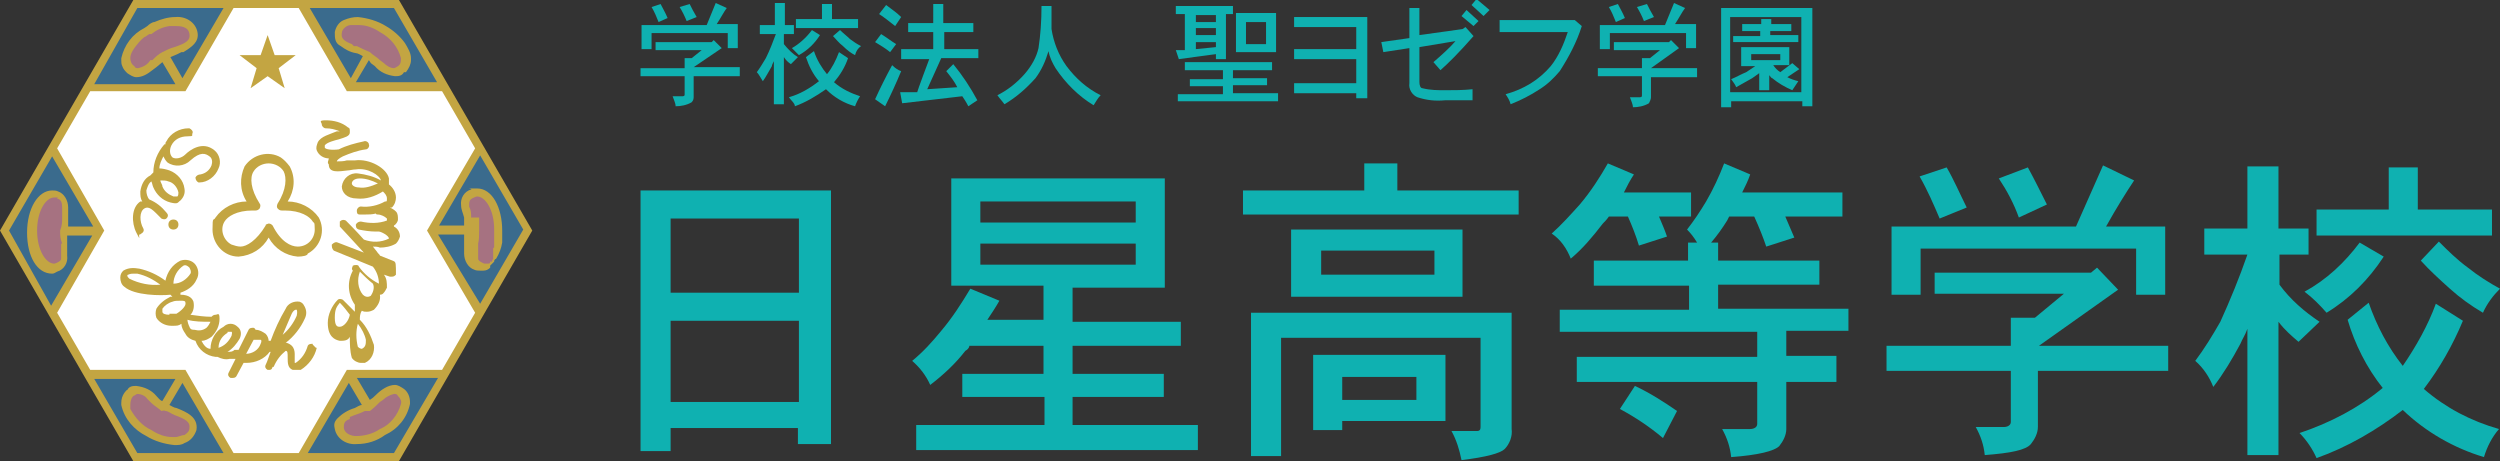
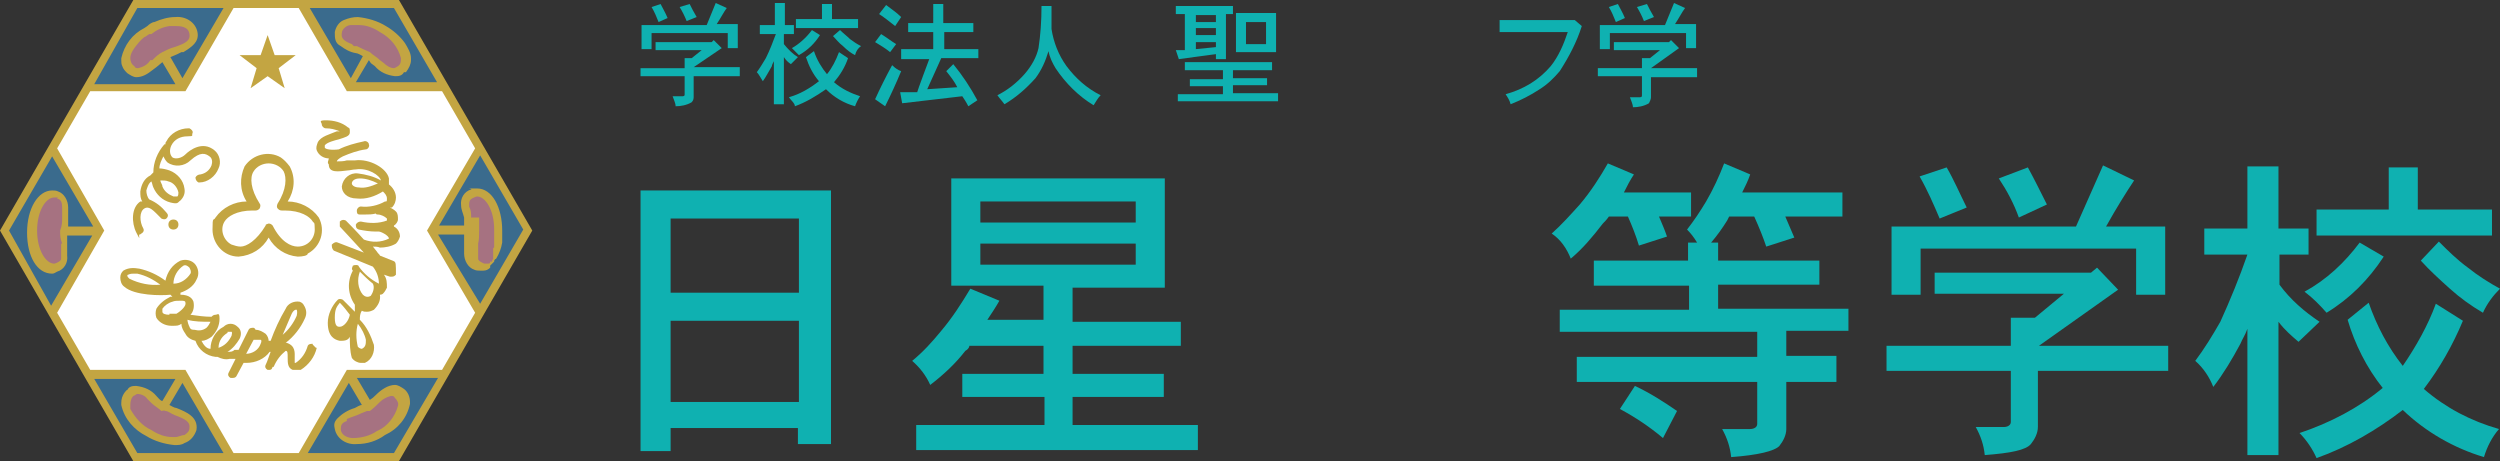
<svg xmlns="http://www.w3.org/2000/svg" id="_レイヤー_1" data-name="レイヤー 1" width="249.4" height="46" version="1.1" viewBox="0 0 249.4 46">
  <rect x="0" y="0" width="249.4" height="46" fill="#333333" stroke="none" />
  <defs>
    <style>
      .cls-1 {
        fill: #a67281;
      }

      .cls-1, .cls-2, .cls-3, .cls-4, .cls-5 {
        stroke-width: 0px;
      }

      .cls-2 {
        fill: #0fb1b1;
      }

      .cls-3 {
        fill: #c3a542;
      }

      .cls-4 {
        fill: #3a6b8d;
      }

      .cls-5 {
        fill: #fff;
      }
    </style>
  </defs>
  <g>
    <polygon class="cls-3" points="39.8 0 13.3 0 0 23 13.3 46 39.8 46 53.1 23 39.8 0" />
    <path class="cls-4" d="M39.3.8l4.3,7.4h-8.1l1.3-2.2.2.3.4.3c.5.6,1.2.9,2,1,.3,0,.7,0,.9-.4h.2c.3-.4.5-.8.5-1.2v-.2c0-.5-.3-1-.6-1.5-.5-.7-1.2-1.3-1.9-1.7-.8-.5-1.8-.8-2.8-.9-.5,0-.9.1-1.4.3s-.8.7-.9,1.2c0,.6,0,1.1.6,1.4.4.3.9.6,1.5.7.2,0,.5.2.7.3h0l-1.2,2.2L30.9.8s8.4,0,8.4,0ZM13.7.8h8.6l-4.1,7-1.2-2.1.7-.3.4-.2h.2c.8-.5,1.6-1,1.4-2s-1.2-1.6-2.2-1.5c-.7,0-1.4.2-2.1.5-.2,0-.5.2-.7.4l-.3.2c-1.2.6-2,1.7-2.3,3v.2c0,.2,0,.4.1.6.1.3.3.5.5.7.3.2.6.4.9.4h0c.6,0,1.1-.3,1.6-.7l.4-.3.6-.5,1.3,2.2h-8.1L13.7.8ZM.9,23l4.3-7.4,4.1,7h-2.5c0-.2,0-.5,0-.8,0-.3,0-.7,0-1.1,0-.7-.4-1.4-1-1.6-.2-.1-.4-.1-.6-.1-1.4,0-2.5,1.8-2.5,4.2h0c0,2.4,1,4.1,2.5,4.1h0c.2,0,.3-.1.5-.2h0c.7-.2,1.1-.9,1-1.6,0-.5,0-.9,0-1.3,0-.2,0-.5,0-.7h2.5l-4.1,7L.9,23ZM13.7,45.2l-4.3-7.4h8.1l-1.3,2.2c-.2,0-.4-.3-.6-.5-.5-.6-1.2-.9-2-1-.3,0-.7,0-.9.4-.1,0-.2.2-.3.3-.2.3-.3.6-.3,1v.2c.3,1.4,1.3,2.5,2.5,3.1.8.5,1.8.8,2.8.9.4,0,.7,0,1-.2.6-.2,1-.7,1.2-1.3.2-1.3-1-1.8-2-2.2-.2,0-.5-.2-.7-.3l1.3-2.2,4.1,7h-8.6ZM39.3,45.2h-8.6l4.1-7,1.3,2.2c-.2,0-.5.2-.7.3-.7.2-1.3.6-1.7,1s-.4.7-.3,1.1c.2,1,1.2,1.6,2.2,1.5h0c1,0,2-.3,2.8-.9,1.3-.6,2.2-1.7,2.5-3.1v-.2c0-.5-.2-1-.6-1.3-.3-.2-.6-.4-.9-.4-.7,0-1.4.5-1.9,1s-.4.3-.6.5l-1.3-2.2h8.1l-4.4,7.5ZM43.8,23.4h2.5c0,.2,0,.5,0,.7,0,.4,0,.8,0,1.2,0,.7.4,1.4,1,1.6.2.1.4.1.6.1h.3c.3,0,.5-.1.7-.3h0c0-.1,0-.2,0-.2l.2-.2h0l.2-.2h0c0-.1,0-.2.2-.3.3-.5.5-1,.6-1.6h0v-.3h0v-.4h0v-.5h0c0-2.3-1-4.2-2.5-4.2s-.4,0-.6.1c-.7.2-1.1.9-1,1.6,0,.4.2.8.3,1.2,0,.3,0,.5,0,.8h-2.5l4.1-7,4.3,7.4-4.3,7.4-4.2-6.9Z" />
    <polygon class="cls-5" points="44.1 36.9 34.6 36.9 29.8 45.2 23.3 45.2 18.5 36.9 9 36.9 5.7 31.2 10.4 23 5.7 14.8 9 9.1 18.5 9.1 23.3 .8 29.8 .8 34.6 9.1 44.1 9.1 47.4 14.8 42.6 23 47.4 31.2 44.1 36.9" />
    <path class="cls-3" d="M29.7,25.6h0c-1.2-.1-2.3-.8-2.9-1.9-.6,1.1-1.7,1.8-3,1.9-1.5,0-2.6-1.3-2.6-2.7s.1-.8.3-1.2c.7-1,1.9-1.6,3.1-1.6-.7-1.1-.7-2.4-.2-3.5.8-1.2,2.4-1.6,3.6-.9.3.2.6.5.9.9.6,1.1.5,2.4-.2,3.5,1.2,0,2.4.6,3.1,1.6.7,1.3.2,2.9-1.1,3.6,0,.2-.5.3-1,.3h0M26.8,22.3h0c.2,0,.3.1.4.2.8,1.6,1.8,2.1,2.5,2.1h0c1,0,1.7-.8,1.7-1.7s-.1-.6-.2-.8c-.3-.5-1.2-1.1-2.8-1.1h-.3c-.2,0-.3-.1-.4-.2s-.1-.3,0-.5c.9-1.4.9-2.6.6-3.2-.3-.5-.9-.8-1.5-.8s-1.2.3-1.5.8c-.4.6-.3,1.8.6,3.2.1.1.1.3,0,.5-.1.1-.2.2-.4.2h-.3c-1.6,0-2.5.6-2.8,1.1-.5.8-.1,1.9.7,2.3.3.1.6.2.9.2h0c.6,0,1.6-.6,2.5-2.1,0-.1,0-.1.3-.2" />
    <path class="cls-3" d="M13.9,23.4q.1,0,.2-.1c.2-.1.3-.3.2-.5h0c-.4-.7-.4-1.7.1-2s.9.2,1.7,1c.2.1.4.1.5,0,.2-.2.2-.4,0-.6h0c-.5-.6-1-1-1.7-1.3h0c-.2-.2-.3-.6-.3-.9.1-.3.2-.7.5-.9.1.2.1.4.2.6.3.7.9,1.3,1.7,1.5s.7,0,1-.2c.3-.3.5-.7.4-1.2-.1-.8-.7-1.5-1.5-1.8-.3-.1-.7-.2-1-.2,0-.4.2-.8.4-1.2.1.2.2.4.4.6.7.5,1.7.4,2.3-.2,1-.9,1.5-.7,1.9-.4.3.2.3.6.2.9-.2.5-.6.8-1.1.9-.2,0-.4.1-.5.3,0,.2.1.4.3.5h.1c.8,0,1.6-.6,1.9-1.4.3-.6.1-1.4-.4-1.8-1.2-1-2.5,0-2.9.4s-1,.5-1.3.3c-.3-.3-.3-.8-.1-1.2.3-.6.9-.9,1.6-.9s.4-.1.5-.3-.1-.4-.3-.5h-.1c-.9,0-1.8.5-2.2,1.3-.1.1-.1.2-.1.3h-.1c-.7.8-1.1,1.8-1.1,2.8l-.3.3c-.6.3-.9.9-1,1.6,0,.4,0,.7.2,1h-.2c-.9.6-.9,2.1-.4,3.1s.2.3.3.2M16.8,18.1c.5.1.9.6,1,1.1,0,.1,0,.3-.1.4h-.4c-.5-.2-.9-.5-1.1-1,0-.2-.2-.4-.2-.6.3,0,.6,0,.8.1" />
    <path class="cls-3" d="M16.8,22.4c0,.3.2.5.5.5s.5-.2.5-.5-.2-.5-.5-.5h0c-.3,0-.5.2-.5.5" />
    <path class="cls-3" d="M31.2,34.3c-.2,0-.4,0-.5.2-.2.7-.6,1.3-1.2,1.7h-.1v-.5c0-.5.1-1.2-.8-1.5h-.1c.8-.6,1.5-1.5,1.9-2.4.2-.4.2-.8,0-1.2s-.3-.4-.5-.5c-.6-.1-1.2.2-1.4.7-.6,1-1.1,2.1-1.5,3.2h-.2c0-.2-.1-.5-.3-.7-.3-.2-.6-.4-1-.4,0,0-.1-.2-.2-.2-.2,0-.4,0-.5.2h0l-1,2c-.1,0-.3,0-.4,0-.2.2-.4.2-.7.2.5-.3.9-.8,1.2-1.3.2-.4.2-.9-.2-1.2-.4-.4-1-.4-1.4,0-.8.4-1.3,1.3-1.3,2.2-.4,0-.7-.4-.9-.8.4,0,.7-.2,1-.4.5-.5.8-1.1.8-1.8s-.2-.4-.4-.4-.3.1-.4.2c-.7,0-1.4-.1-2.1-.2.3-.3.4-.8.3-1.3-.1-.3-.4-.7-1.3-.7h0v-.2c.6-.2,1.3-.6,1.6-1.3.3-.5.2-1.1-.1-1.5-.3-.4-.9-.6-1.5-.4-.8.4-1.3,1.1-1.5,2-.8-.6-1.7-1-2.6-1.2-.6-.1-1.1-.1-1.6.2-.2.2-.3.4-.3.7s.1.7.4.9c1,.9,3.7.9,4.6.8l.2.2h-.2c-.6.3-1.1.7-1.4,1.2-.1.3-.1.6,0,.9.3.5.9.8,1.5.8s.7,0,1-.2c0,.4.2.7.4,1,.2.4.6.6,1,.7h0c.3.9,1.1,1.5,2,1.6q.1,0,.2,0c.4.2.8.3,1.2.2.2,0,.4,0,.6,0l-.7,1.4c-.1.2,0,.4.2.5h0q.1,0,.2,0c.1,0,.3,0,.4-.2l.7-1.3h.3c.9,0,1.8-.4,2.3-1.1h.1c-.2.5-.3.9-.5,1.3-.1.2,0,.4.2.5h.1c.2,0,.3,0,.4-.3h.1c.3-.7.7-1.2,1.2-1.6.2,0,.2.2.2.7s0,1,.5,1.2c.1,0,.3,0,.4,0s.3,0,.4,0c.8-.5,1.4-1.3,1.6-2.2-.2,0-.2-.2-.4-.3M12.9,27.8c-.1-.1-.2-.2-.2-.3,0,0,0-.1.1-.1.2-.1.4-.1.5-.1h.4c.9.2,1.6.6,2.3,1.1-1,.1-2.1-.1-3.1-.6M18.3,26.5c.2-.1.4,0,.6.2.1.2.2.4.1.6-.4.6-1,1-1.7,1h0c0-.7.4-1.4,1-1.8M16.9,31.4c-.4,0-.7-.1-.7-.3v-.3c.2-.3.6-.6,1-.7.2-.1.5-.1.8-.1s.5,0,.5.2c.1.3-.4.8-.9,1.1-.2,0-.5,0-.7,0M18.9,32.6c-.1-.2-.2-.5-.2-.7.7.2,1.5.2,2.3.2h0c-.1.2-.2.4-.4.6-.4.3-.8.3-1.2.2-.2,0-.4,0-.5-.3M22.7,33.1c0,0,.2,0,.3,0h.1s.1,0,0,.4c-.3.6-.7,1-1.3,1.2,0-.7.4-1.2.9-1.5M29.1,31.3c.2-.4.4-.4.4-.4h.1s.1.2,0,.6c-.3.7-.8,1.4-1.4,1.9.3-.7.6-1.4.9-2.1M24.5,35.4l.8-1.5c.2,0,.5,0,.7,0,.1,0,.1.2,0,.4-.2.6-.8,1-1.5,1" />
    <path class="cls-3" d="M39.4,26.1l-1.5-.6c0-.1-.2-.2-.3-.4l-.4-.5c.2,0,.5,0,.7.1.5,0,1.1-.1,1.6-.4.2-.2.3-.4.4-.7,0-.4-.2-.8-.6-1,0,0,0,0,0-.1.2-.1.4-.4.4-.6,0-.3,0-.6-.2-.8-.2-.2-.4-.3-.6-.4h.2c.3-.3.4-.7.4-1,0-.5-.3-1-.7-1.3,0-.2,0-.4,0-.6-.2-1-1.9-2-3.4-1.8-.3,0-.5,0-.8,0-.3.1-.7.1-1,.1h0c0-.1.2-.3.6-.5h0c.7-.3,1.5-.6,2.3-.7.2,0,.4-.3.3-.5,0-.2-.3-.4-.5-.3-.9.2-1.7.4-2.5.8-.7.1-1.4,0-1.4-.2v-.2c.2-.3,1-.5,1.4-.6.6-.2,1.1-.3,1.1-.7s0-.4-.2-.5c-.6-.5-1.4-.7-2.2-.7s-.4.2-.4.4h0c0,.2.2.4.4.4.5,0,.9.1,1.4.3h-.3c-.7.3-1.6.5-1.9,1.1-.1.3-.2.5-.1.8.2.5.7.8,1.2.8,0,.2-.2.4,0,.6,0,.9,1,.7,1.9.6.2,0,.5-.1.8-.1,1.2-.2,2.4.6,2.5,1.1h0c-.7-.4-1.5-.6-2.3-.7s-1.5.5-1.6,1.3c0,.6.5,1.2,1.5,1.2.9.1,1.8-.2,2.6-.7.2.2.4.4.4.7s0,.3-.2.3c-.7.4-1.6.6-2.4.5-.2,0-.4.2-.4.4s0,.4.3.4h.5c.4,0,.7,0,1.1-.1q0,.1.2.1c.3,0,.7.2.9.4q0,.1,0,.2h0c-.8.3-1.7.3-2.6.1-.2,0-.4.1-.5.3,0,.2,0,.4.3.5.5.1,1.1.2,1.7.2h.3c.2,0,1,.4,1,.7h0c-.8.4-1.7.4-2.5.1h0c-.8-.9-1.7-1.8-1.8-1.9-.2-.1-.4-.1-.6.1,0,.1,0,.3,0,.5,0,0,1.4,1.5,2.4,2.6l-2.6-1c-.2-.1-.4,0-.6.2,0,.2,0,.4.2.6h0l3.9,1.6c.4.5.6,1.1.6,1.7h0c-.8-.4-1.5-1-2-1.7,0-.2-.4-.2-.6-.1h0c0,.1-.2.3,0,.5-.6,1.1-.5,2.4.2,3.4v.7c-.4-.4-.8-.8-1.2-1.2-.2-.1-.4-.1-.5,0-.6.6-1,1.5-1,2.3,0,1.4.7,1.7,1.2,1.8.4,0,.8,0,1-.4,0,.7,0,1.4.2,2.1.2.3.6.5.9.5s.3,0,.4,0c.7-.3,1-1.1.9-1.8-.3-.9-.7-1.8-1.4-2.5,0-.3,0-.6.2-.9.2.1.3.1.5.1.3,0,.5-.1.7-.2.4-.4.7-.9.6-1.5,0,0,.2,0,.3-.1.2-.2.3-.4.4-.6,0-.5,0-.9-.3-1.3l.6.2h.2c.2,0,.3-.1.4-.2,0-1,0-1.3-.2-1.3M35.8,18.7c-.4,0-.7-.2-.7-.4s.2-.5.8-.5,1.2.2,1.8.5c-.7.3-1.3.5-1.9.4M33.9,32.6c-.2,0-.5,0-.5-.9s.2-1.1.5-1.5c.4.4.7.8,1,1.2-.1.6-.6,1.2-1,1.2M36.5,33.9c0,.4,0,.7-.4.9,0,0-.2,0-.4-.2-.2-.8-.2-1.6,0-2.3.4.5.7,1.1.8,1.6M37,29.5c-.3.2-.6.1-.8-.1-.5-.6-.6-1.5-.3-2.3.4.4.8.8,1.3,1.2.2.4,0,.9-.2,1.2" />
    <polygon class="cls-3" points="26.7 7.6 25 8.8 25.6 6.8 23.9 5.5 26 5.5 26.7 3.5 27.4 5.5 29.5 5.5 27.8 6.8 28.4 8.8 26.7 7.6" />
    <path class="cls-1" d="M35.6,4.6h-.3c0,0-.2-.2-.2-.2-.8-.3-1.1-.6-1-1.1,0-.4.5-.8.9-.8h.8c.8,0,1.5.3,2.1.7,1.1.6,1.8,1.5,2.1,2.6,0,.3,0,.6-.3.8,0,0-.3.2-.4.2-.4,0-.8-.3-1-.5l-.4-.3c-.3-.3-.7-.5-1-.8-.5-.2-.9-.4-1.3-.6" />
    <path class="cls-1" d="M16.2,5.2c-.4.2-.7.5-1,.8h-.2c-.3.5-.8.7-1.2.8-.2,0-.3,0-.4-.2-.3-.2-.4-.5-.4-.8h0c0-.4.2-.7.4-1,.3-.4.6-.8,1-1.1.1,0,.3-.2.5-.3h.2c.5-.4,1.1-.7,1.8-.8h.6c.4,0,1.3,0,1.4.8.1.6-.3.9-1.5,1.3-.4.1-.8.3-1.2.5" />
    <path class="cls-1" d="M6.1,24.3c0,.3,0,.7,0,1s0,.3,0,.5-.2.3-.4.4c0,0-.2.1-.3.1-.8,0-1.7-1.3-1.7-3.3s.9-3.3,1.7-3.3.2,0,.3.1c.4.1.5.4.5.9s0,.7,0,1.1c0,.3,0,.7-.2,1.2h0c0,.4,0,.8.2,1.3" />
    <path class="cls-1" d="M16.5,41c.3,0,.6.3.9.4,1.1.4,1.6.7,1.5,1.3,0,.3-.2.5-.5.7-.3,0-.6.2-.9.2h-.3c-.8,0-1.5-.3-2.1-.7-.9-.4-1.6-1.2-2.1-2.1h0v-.2h0v-.2h0c0-.4.1-.7.3-.9.1,0,.3-.2.4-.2.4,0,.8.2,1,.5l.2.2.2.2c.3.3.7.5,1,.8.3-.1.4,0,.4,0" />
-     <path class="cls-1" d="M36.6,41h.3c.4-.3.7-.6,1-.9l.3-.2c.3-.3.7-.5,1.1-.6.2,0,.3,0,.4.2.2.2.4.5.3.8-.3,1.1-1.1,2.1-2.1,2.5-.7.5-1.6.7-2.4.7h0c-.4,0-1.1-.2-1.2-.8,0-.4,0-.7.6-.9h0c0,0,0-.2,0-.2h0l.5-.2c.3-.1.6-.2,1-.4" />
+     <path class="cls-1" d="M36.6,41h.3c.4-.3.7-.6,1-.9c.3-.3.7-.5,1.1-.6.2,0,.3,0,.4.2.2.2.4.5.3.8-.3,1.1-1.1,2.1-2.1,2.5-.7.5-1.6.7-2.4.7h0c-.4,0-1.1-.2-1.2-.8,0-.4,0-.7.6-.9h0c0,0,0-.2,0-.2h0l.5-.2c.3-.1.6-.2,1-.4" />
    <path class="cls-1" d="M47,21.7c0-.4,0-.7-.2-1.1,0-.5,0-.7.5-.9,0,0,.2-.1.3-.1.8,0,1.7,1.3,1.7,3.3v.6h0v.4h0v.3h0c0,.1,0,.2,0,.3v.2c-.1,0-.1.1-.1.1q0,.1,0,.2h0c0,.1,0,.3,0,.3h0c0,.1,0,.2,0,.2h0c0,.1,0,.2,0,.2h0c0,.1,0,.2,0,.2h-.1c0,0,0,.2,0,.2h-.2c0,.1,0,.2-.2.2h-.4q0,0-.2-.1c-.2-.1-.4-.2-.4-.4s0-.3,0-.5c0-.3,0-.7,0-1,.1-.4.1-.9.1-1.3h0c0-.4,0-.9,0-1.3" />
  </g>
  <g>
    <path class="cls-2" d="M65.5,4.2h5.5l.2-.2.8.8-2.8,1.9h4.6v.9h-4.6v2c0,.2,0,.4-.2.6-.5.3-1.1.4-1.6.4,0-.3-.2-.7-.3-1h1c.2,0,.2-.1.2-.2v-1.8h-4.4v-.8h4.4v-1h.7l1-.8h-4.6v-.8h0ZM71.4.3l1.1.5c-.3.4-.6,1-1,1.6h2.1v2.4h-1v-1.5h-7.6v1.6h-1v-2.4h6.5l.9-2.2ZM65.9.4c.2.4.5.9.7,1.4l-.9.4c-.2-.5-.4-1-.7-1.5l.9-.3ZM68.8.4c.2.4.4.8.7,1.3l-1,.4c-.2-.5-.4-.9-.7-1.4l1-.3Z" />
    <path class="cls-2" d="M79.2,2.5v.9h-1v1c.4.5.9,1,1.4,1.3l-.7.7c-.3-.2-.5-.4-.7-.7v4.7h-1v-4.3c-.1.2-.2.4-.2.5-.3.5-.6,1.1-.9,1.5-.2-.3-.4-.7-.6-.9.3-.4.6-.9.9-1.4.4-.8.7-1.6,1-2.4h-1.6v-.9h1.5V.3h1v2.2h.9ZM83.7,5.2l.9.6c-.3.9-.8,1.7-1.4,2.4.8.7,1.7,1.1,2.6,1.4-.2.3-.4.7-.5,1-1.1-.3-2.1-.9-2.9-1.7-1,.7-2,1.3-3.1,1.7,0-.3-.4-.6-.6-.9,1.1-.3,2.1-.9,3-1.6-.6-.7-1-1.5-1.3-2.4l.8-.6c.3.9.8,1.7,1.3,2.3.5-.6.9-1.4,1.2-2.2ZM81,3l.8.5c-.5.8-1.2,1.5-2.1,2-.2-.2-.5-.5-.7-.7.7-.4,1.4-1,2-1.8h0ZM82,.4h1v1.5h2.6v.9h-6.2v-.9h2.6V.4ZM83.8,3c.3.3.7.6,1,.9.4.3.7.5,1.1.7-.3.2-.5.5-.6.9-.4-.2-.8-.5-1.2-.9-.4-.3-.7-.7-1-1l.7-.6Z" />
    <path class="cls-2" d="M89,6.5c.3.3.6.5.9.6-.5,1.2-1,2.3-1.6,3.5l-1-.7c.5-1.1,1.1-2.3,1.7-3.4ZM87.9,3.4c.5.3,1,.7,1.5,1l-.6.8c-.5-.4-1-.7-1.5-1l.6-.8ZM88.4.5c.5.4,1,.7,1.5,1.2l-.6.9c-.5-.4-1-.8-1.6-1.2l.7-.9ZM97.1,2.3v.9h-2.9v1.7h3.4v.9h-3.7l-1.4,3.1,3-.2c-.3-.6-.7-1.1-1.1-1.6l.7-.7c.9,1.1,1.7,2.3,2.4,3.6l-.9.6c-.2-.4-.4-.7-.6-1l-6,.7-.2-1.1h1.7c0-.1,1.2-3.3,1.2-3.3h-2.8v-1h3.2v-1.7h-2.5v-.9h2.5V.4h1v1.9h3Z" />
    <path class="cls-2" d="M103.8.6h1.1c0,.9,0,1.6,0,2.3.2,1.3.7,2.6,1.5,3.7.9,1.2,2,2.2,3.4,2.9-.3.3-.5.7-.7,1-1.5-.9-2.8-2.2-3.8-3.7-.3-.5-.6-1.1-.7-1.7-.3,1-.7,1.9-1.3,2.7-.9,1-1.9,1.9-3.1,2.6-.2-.3-.5-.6-.7-.9,1-.5,1.9-1.2,2.7-2.1.7-.8,1.2-1.7,1.4-2.6.2-1.3.3-2.7.3-4.2Z" />
    <path class="cls-2" d="M123,.6v.8h-.7v4.5h-1v-.5c-1.6.2-2.9.4-3.7.5l-.3-.9h.9V1.4h-.9v-.8h5.7ZM126.9,6.2v.8h-3.9v.8h3.4v.7h-3.4v.8h4.5v.8h-10v-.7h4.5v-.8h-3.3v-.7h3.3v-.9h-3.8v-.8h8.7ZM119.3,2.2h2v-.7h-2v.7ZM119.3,3.5h2v-.7h-2v.7ZM119.3,4.9l2-.2v-.5h-2v.7ZM123.3,1.3h4v3.9h-4V1.3ZM126.3,4.5v-2.3h-2v2.2h2Z" />
-     <path class="cls-2" d="M136.3,9.8h-1v-.5h-6.2v-1h6.2v-2.4h-6.2v-1h6.2v-2.2h-6.2v-1h7.3v8.1Z" />
-     <path class="cls-2" d="M147,3.6c-1.4,1.6-2.5,2.7-3.3,3.4l-.7-.8c.8-.7,1.6-1.4,2.2-2.1l-3.6.6v3.5c0,.3.1.6.3.6.8.2,1.5.2,2.3.2s1.8,0,2.7-.1v1.1h-2.7c-1,.1-1.9,0-2.8-.3-.5-.2-.9-.8-.8-1.4v-3.5l-2.6.4-.2-1,2.8-.4V.8h1v2.7l4.3-.6.3-.2.8.9ZM147.5,2.1l-.5.5-1.2-1,.5-.6,1.2,1.1ZM148.6,1l-.6.6-1.2-1.1.5-.6,1.3,1.1Z" />
    <path class="cls-2" d="M157.8,2.6c-.5,1.6-1.3,3.1-2.2,4.5-.6.7-1.2,1.3-2,1.8-.9.6-1.9,1.1-2.9,1.5-.1-.4-.3-.7-.5-1,1.8-.5,3.3-1.4,4.5-2.8.8-1,1.3-2.2,1.7-3.4h-6.8v-1.2h7.5l.7.6Z" />
    <path class="cls-2" d="M161,4.2h5.5l.2-.2.8.8-2.8,2h4.6v.9h-4.6v2c0,.2-.1.4-.2.6-.5.3-1.1.4-1.6.4,0-.3-.2-.7-.3-1h1c.2,0,.2-.1.2-.2v-1.9h-4.4v-.8h4.4v-1h.8l1-.8h-4.6v-.8ZM167,.3l1.1.5c-.3.4-.6,1-1,1.6h2.1v2.4h-1v-1.5h-7.6v1.6h-1v-2.4h6.5l.9-2.2ZM161.4.4c.2.4.5.9.7,1.4l-.9.4c-.2-.5-.4-1-.7-1.5l.9-.3ZM164.3.4c.2.4.4.8.7,1.3l-1,.4c-.2-.5-.4-.9-.7-1.4l1-.3Z" />
-     <path class="cls-2" d="M180.8.8v9.8h-1v-.5h-7.1v.6h-1V.8h9.1ZM172.6,9.2h7.1V1.7h-7.1v7.5ZM173.8,4.7h4.7v1.8h-1.6c.2.3.4.5.7.7h0l1.2-.9.7.6-1.2.8c.4.2.7.3,1.1.4-.2.3-.4.6-.6.9-.7-.3-1.4-.7-2-1.2-.1,0-.2-.2-.3-.3v1.5h-1v-1.7l-.7.5c-.5.3-1.1.6-1.6.9-.1-.3-.3-.5-.5-.8.5-.2,1-.5,1.5-.7.3-.2.6-.4.9-.6h-1.4v-1.9h.1ZM178.7,2.4v.7h-2.1v.4h2.8v.7h-6.5v-.6h2.7v-.5h-1.8v-.7h1.9v-.5h1v.5h2ZM177.6,5.9v-.5h-2.9v.6h2.9Z" />
  </g>
  <g>
    <path class="cls-2" d="M82.9,19v25.3h-3.3v-1.6h-12.7v2.3h-3v-26h19ZM66.9,29.2h12.8v-7.4h-12.8v7.4ZM66.9,40.1h12.8v-8.1h-12.8v8.1Z" />
    <path class="cls-2" d="M94.9,17.8h21.3v10.9h-9.2v3.4h10.8v2.4h-10.8v2.8h9.1v2.3h-9.1v2.8h12.5v2.5h-28.1v-2.5h12.8v-2.8h-8.2v-2.3h8.1v-2.8h-7.4c0,.2-.2.4-.4.5-1,1.3-2.2,2.4-3.5,3.4-.4-.9-1-1.7-1.8-2.4,1.1-.9,2-1.9,2.9-3,1.1-1.3,2-2.7,2.9-4.2l2.9,1.2c-.4.7-.8,1.3-1.2,1.9h5.6v-3.4h-9.2v-10.7ZM97.8,22.2h15.5v-2.1h-15.5v2.1ZM113.3,26.4v-2.1h-15.5v2.1h15.5Z" />
-     <path class="cls-2" d="M136.1,16.3h3.3v2.7h12.1v2.4h-27.5v-2.4h12.1v-2.7ZM124.7,31.2h26.1v11.6c.1.7-.2,1.5-.7,2-.4.4-1.8.8-4.3,1.1-.2-1-.5-2-1-2.9h2.4c.3,0,.5,0,.5-.4v-8.9h-19.9v11.8h-3v-14.3h0ZM128.9,22.9h17v6.7h-17.1v-6.7ZM131,35.4h13.2v6.6h-10.3v.9h-2.9v-7.5ZM143.1,27.4v-2.4h-11.3v2.4h11.3ZM133.9,39.9h7.4v-2.3h-7.4v2.3Z" />
    <path class="cls-2" d="M160.4,16.3l2.6,1.1c-.4.6-.7,1.2-1,1.8h6.7v2.4h-3.2c.3.7.6,1.4.8,2l-2.8.9c-.3-1-.7-2-1.1-2.9h-1.9c-.2.3-.4.5-.6.7-1,1.3-2,2.5-3.2,3.5-.4-1-1-1.9-1.9-2.5,1-.9,1.9-1.9,2.8-2.9,1.1-1.3,2-2.7,2.8-4.1ZM172,16.3l2.6,1.1c-.2.6-.5,1.2-.8,1.8h10v2.4h-5.7c.3.7.6,1.4.9,2.1l-2.8.9c-.3-.9-.7-1.9-1.2-3h-2.5l-.2.4c-.5.8-1,1.5-1.6,2.2h.7v1.8h10.1v2.4h-10.1v2.4h13v2.2h-6.2v2.5h5v2.6h-5v4.7c0,.6-.3,1.2-.7,1.7-.5.5-2.1.9-4.8,1.1-.1-1-.4-1.9-.9-2.8h2.8c.4,0,.7-.2.7-.5v-4.2h-18v-2.5h18v-2.5h-19.7v-2.2h12.9v-2.4h-9.5v-2.5h9.4v-1.8h.9c-.3-.5-.6-.9-1-1.3.7-.9,1.3-1.8,1.9-2.8.7-1.2,1.3-2.5,1.8-3.8ZM163.1,38.5c1.5.7,2.9,1.6,4.2,2.5l-1.4,2.7c-1.3-1.1-2.8-2.1-4.3-2.9l1.5-2.3Z" />
    <path class="cls-2" d="M193,27.2h15.6l.6-.5,2.1,2.2-7.9,5.6h0c0,0,12.9,0,12.9,0v2.5h-13v5.6c0,.6-.3,1.2-.7,1.7-.5.6-2,.9-4.6,1.1-.1-1-.4-1.9-.9-2.8h2.8c.4,0,.7-.2.7-.5v-5.1h-12.4v-2.5h12.4v-2.8h2.4l2.9-2.4h-12.9v-2.2ZM209.8,16.5l3.1,1.5c-.8,1.2-1.8,2.8-2.8,4.6h5.9v6.8h-2.9v-4.6h-21.5v4.6h-2.9v-6.8h18.4l2.7-6.1ZM194.2,16.7c.7,1.2,1.3,2.6,2,4l-2.7,1.1c-.6-1.4-1.2-2.8-2-4.2l2.7-.9ZM202.3,16.7c.6,1.1,1.2,2.3,1.9,3.7l-2.8,1.3c-.5-1.4-1.2-2.7-2-3.9l2.9-1.1Z" />
    <path class="cls-2" d="M230.3,22.8v2.6h-2.9v3c1.1,1.5,2.5,2.7,4,3.7l-2.1,2c-.7-.6-1.4-1.2-2-2v13.3h-3.1v-12.6c-.2.6-.5,1-.7,1.5-.8,1.5-1.7,3-2.7,4.3-.4-1-1-1.9-1.8-2.6.9-1.2,1.7-2.5,2.5-3.9,1-2.2,1.9-4.4,2.7-6.7h-4.3v-2.6h4.3v-6.2h3.1v6.2h3ZM243,30.3l2.7,1.7c-1,2.4-2.3,4.7-3.9,6.8,2.2,1.9,4.7,3.2,7.5,4-.7.8-1.2,1.8-1.5,2.8-3-.9-5.8-2.5-8.1-4.7-2.6,2-5.5,3.7-8.6,4.8-.4-.9-1-1.8-1.7-2.5,3-1,5.9-2.5,8.3-4.5-1.6-2-2.8-4.4-3.5-6.8l2.1-1.7c.8,2.3,1.9,4.4,3.4,6.3,1.3-1.9,2.5-4,3.3-6.2ZM235.4,24.2l2.4,1.4c-1.5,2.3-3.4,4.2-5.7,5.6-.7-.8-1.4-1.5-2.2-2.1,2.2-1.2,4-2.9,5.5-4.9ZM238.3,16.7h2.9v4.2h7.4v2.6h-17.5v-2.6h7.2v-4.2h0ZM243.3,24.1c.9.9,1.8,1.8,2.9,2.6,1,.8,2.1,1.5,3.2,2.1-.7.7-1.3,1.5-1.7,2.4-1.2-.7-2.3-1.5-3.3-2.4s-2-1.8-2.9-2.8l1.8-1.9Z" />
  </g>
</svg>